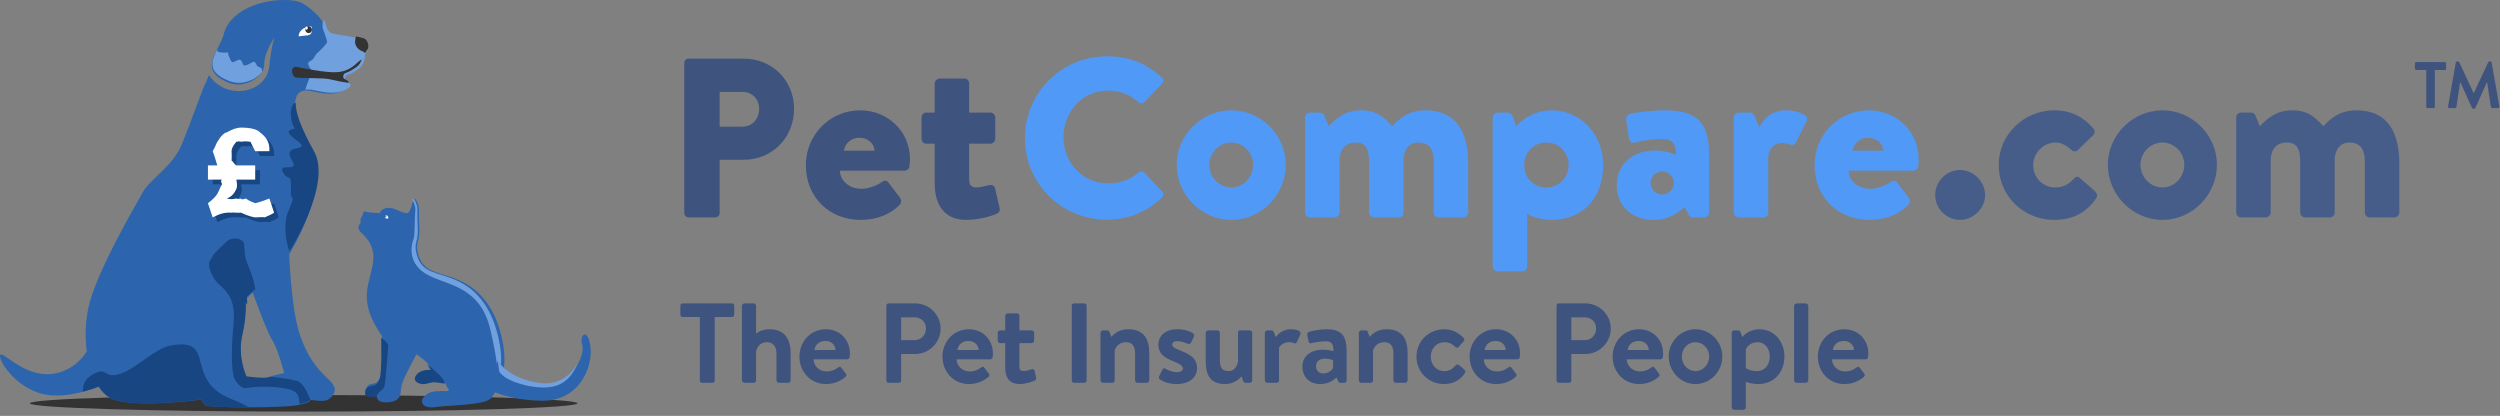
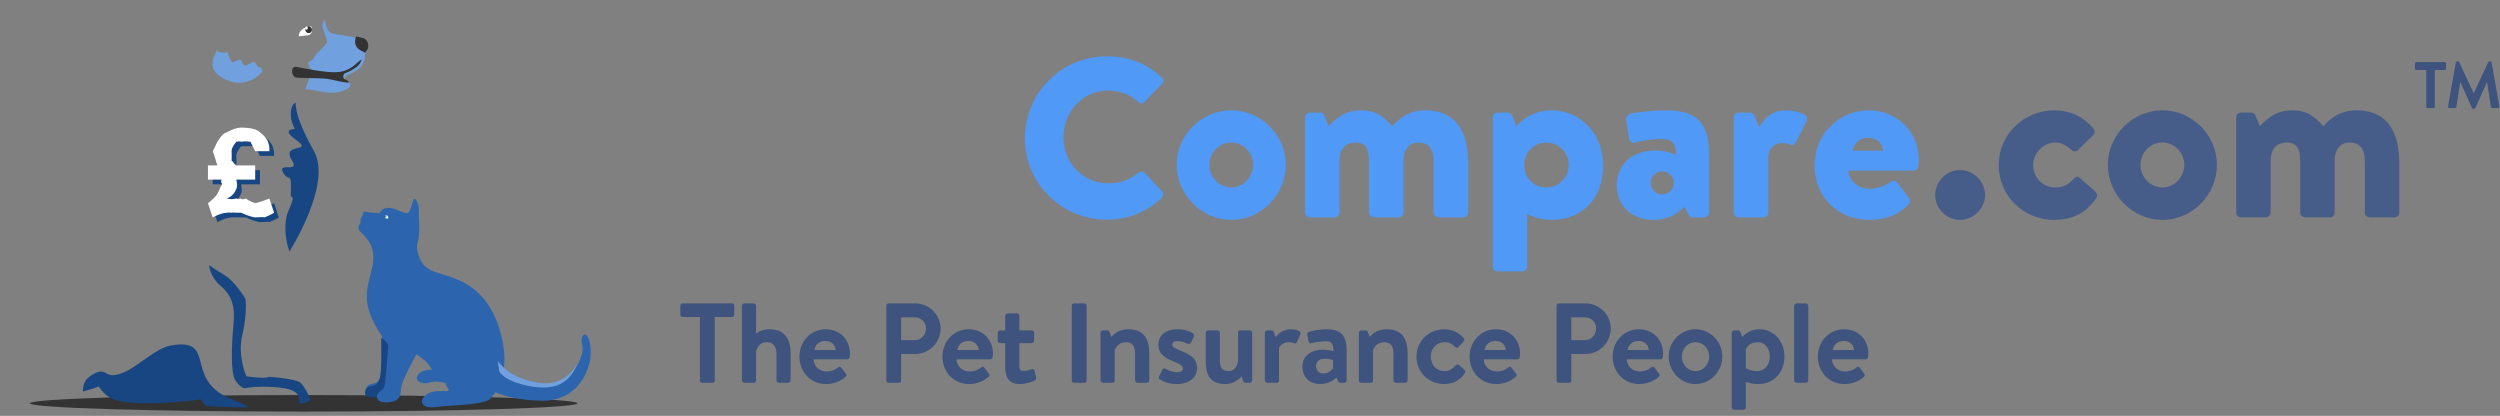
<svg xmlns="http://www.w3.org/2000/svg" width="1587" height="264" viewBox="0 0 1587 264" fill="none">
  <rect x="0" y="0" width="1587" height="264" fill="#808080" stroke="none" />
  <g id="pet-compare">
    <g id="Group 7">
      <path id="Fill 10" fill-rule="evenodd" clip-rule="evenodd" d="M192.765 250.772C96.774 250.772 18.961 253.122 18.961 256.022C18.961 258.921 96.774 261.272 192.765 261.272C288.757 261.272 366.573 258.921 366.573 256.022C366.573 253.122 288.757 250.772 192.765 250.772Z" fill="#333333" />
      <path id="Fill 2" fill-rule="evenodd" clip-rule="evenodd" d="M241.051 135.29C241.051 135.29 233.727 134.936 232.927 134.56C232.126 134.185 231.123 134.113 230.693 134.768C230.265 135.425 230.424 136.3 230.424 136.3C230.424 136.3 228.796 138.502 228.819 139.656C228.844 140.812 228.931 141.595 228.931 141.595C228.931 141.595 225.772 144.223 228.935 147.251C232.099 150.276 234.013 152.965 234.784 154.317C237.619 159.293 237.386 164.821 236.147 170.311C233.215 183.308 228.131 192.463 242.508 213.377C242.508 213.377 243.133 236.394 241.363 239.593C239.59 242.792 239.487 243 236.361 243.619C233.236 244.238 232.923 245.375 232.715 246.818C232.508 248.264 232.508 249.657 234.329 250.173C236.152 250.689 239.069 250.689 239.069 250.689C239.069 250.689 238.705 254.044 241.881 255.025C245.06 256.005 250.946 255.334 252.977 252.753C255.01 250.173 253.915 247.592 255.321 243.311C256.727 239.027 264.333 224.885 264.333 224.885C264.333 224.885 270.376 228.91 272.042 231.388C273.709 233.866 274.333 234.793 274.333 234.793C274.333 234.793 268.292 234.174 265.582 237.684C262.874 241.194 266.207 242.845 268.917 243.258C271.625 243.669 274.126 241.813 277.355 242.226C280.584 242.639 282.773 243.053 282.773 243.053C282.773 243.053 283.294 245.425 284.283 246.355C285.274 247.284 285.065 248.419 282.67 248.264C280.273 248.109 273.971 248.006 271.104 250.173C268.239 252.34 267.301 254.302 268.083 255.953C268.864 257.606 271.157 259.307 277.461 258.277C283.762 257.243 307.723 257.295 311.473 252.961C315.223 248.625 322.725 237.684 319.392 218.691C316.058 199.699 307.619 185.869 293.452 178.85C279.284 171.832 268.999 174.484 265.37 161.095C263.344 153.626 266.727 153.74 266.139 144.041C265.552 134.344 266.321 132.582 265.523 130.15C264.724 127.721 263.46 125.302 262.694 126.425C261.927 127.549 260.638 134.825 258.69 135.282C256.742 135.739 251.554 132.846 249.305 132.248C247.054 131.651 242.625 131.512 241.051 135.29Z" fill="#2C65AE" />
-       <path id="Fill 3" fill-rule="evenodd" clip-rule="evenodd" d="M317.154 237.567C318.24 232.528 318.565 226.367 317.303 218.994C314.04 199.94 305.782 186.065 291.918 179.022C278.053 171.982 267.989 174.642 264.437 161.209C262.454 153.716 265.765 153.83 265.189 144.099C264.615 134.371 265.367 132.603 264.586 130.164C263.805 127.726 262.568 125.299 261.818 126.425C261.783 126.478 261.747 126.541 261.712 126.617C262.781 128.495 263.896 131.119 263.635 133.601C263.152 138.158 263.473 149.229 262.512 151.67C261.551 154.112 257.864 165.996 270.044 173.646C282.224 181.297 304.661 180.321 311.393 209.624C317.208 234.936 314.651 234.98 317.154 237.567Z" fill="#71A0DE" />
-       <path id="Fill 4" fill-rule="evenodd" clip-rule="evenodd" d="M271.117 231.26C272.853 233.88 273.503 234.86 273.503 234.86C273.503 234.86 267.212 234.206 264.389 237.917C261.569 241.628 265.04 243.374 267.862 243.811C270.683 244.245 273.287 242.282 276.65 242.719C280.013 243.156 282.293 243.593 282.293 243.593C282.701 239.849 271.117 231.26 271.117 231.26Z" fill="#174682" />
      <path id="Fill 5" fill-rule="evenodd" clip-rule="evenodd" d="M241.979 214.441C241.979 214.441 242.625 237.785 240.792 241.03C238.957 244.275 238.85 244.485 235.613 245.113C232.377 245.741 232.052 246.894 231.837 248.358C231.62 249.824 231.62 251.237 233.508 251.76C235.396 252.284 238.418 252.284 238.418 252.284C240.709 247.883 242.739 247.964 243.836 245.804C244.932 243.647 246.132 222.127 246.471 219.822C246.809 217.518 241.979 214.441 241.979 214.441Z" fill="#174682" />
      <path id="Fill 6" fill-rule="evenodd" clip-rule="evenodd" d="M315.996 229.181C316.837 230.604 324.193 241.37 343.527 243.809C362.864 246.247 371.691 225.118 369.589 218.821C367.488 212.522 373.372 207.443 374.844 220.446C376.315 233.449 367.488 254.982 343.527 254.373C319.569 253.764 309.691 246.654 309.691 246.654C309.691 246.654 315.786 229.181 315.996 229.181Z" fill="#2C65AE" />
      <path id="Fill 7" fill-rule="evenodd" clip-rule="evenodd" d="M316.064 229.157C316.898 230.519 324.185 240.844 343.338 243.182C354.921 244.596 362.695 237.75 366.573 230.779C364.847 235.229 361.575 240.885 355.583 243.857C344.782 249.216 324.981 243.245 319.744 238.805C316.204 235.803 317.148 236.787 316.011 229.235C316.037 229.185 316.056 229.157 316.064 229.157Z" fill="#71A0DE" />
      <path id="Fill 8" fill-rule="evenodd" clip-rule="evenodd" d="M245.355 136.654C246.049 136.654 246.489 137.621 246.489 138.315C246.489 139.008 246.128 138.677 245.436 138.677C244.743 138.677 244.382 138.44 244.382 137.747C244.382 137.054 244.661 136.654 245.355 136.654Z" fill="white" />
      <path id="Fill 9" fill-rule="evenodd" clip-rule="evenodd" d="M245.153 136.672C245.372 136.76 245.423 137.147 245.267 137.534C245.109 137.918 244.805 138.162 244.586 138.074C244.367 137.986 244.317 137.601 244.473 137.212C244.631 136.827 244.934 136.583 245.153 136.672Z" fill="#377F9E" />
-       <path id="Fill 11" fill-rule="evenodd" clip-rule="evenodd" d="M130.419 53.046C131.203 51.175 131.962 49.365 132.69 47.605C134.3 50.345 137.231 53.613 142.549 55.973C153.519 60.845 169.567 55.973 170.99 41.767C172.414 27.563 174.24 24.113 174.24 23.708C174.24 23.708 167.536 33.651 167.74 40.957C167.944 48.262 155.705 56.759 145.19 52.525C124.895 44.354 139.051 33.246 142.202 21.183C144.26 13.303 151.547 6.977 161.299 3.324C171.049 -0.328 182.328 -0.633 188.624 0.789C194.922 2.208 203.863 11.543 204.574 13.674C205.284 15.803 205.692 20.877 209.045 21.893C212.396 22.908 227.633 24.835 229.664 26.257C231.697 27.677 232.306 31.33 231.188 32.75C230.072 34.172 229.664 35.186 229.664 35.186C229.664 35.186 229.971 41.377 225.4 44.623C220.83 47.87 218.696 48.277 218.696 48.277C218.696 48.277 217.174 48.783 217.174 50.711C217.174 52.639 219.409 52.334 220.424 53.756C221.442 55.175 219.613 57.206 214.534 58.728C209.455 60.249 203.468 59.029 199.608 58.218C195.748 57.405 190.465 55.986 188.231 61.261C185.996 66.538 187.222 76.278 198.599 97.384C209.974 118.488 183.564 161.51 183.564 161.51C183.564 161.51 184.785 193.979 189.662 210.214C194.538 226.448 201.851 234.159 205.915 238.218C209.978 242.278 214.246 245.524 211.807 249.989C209.369 254.455 205.713 254.657 202.869 254.455C200.024 254.251 196.976 253.846 196.976 253.846C196.976 253.846 198.601 255.469 188.239 257.296C177.879 259.121 132.168 258.92 130.339 257.296C128.51 255.671 127.699 253.643 127.699 253.643C127.699 253.643 81.786 259.932 69.19 252.221C66.719 250.709 64.533 248.445 62.645 245.619C53.976 248.815 37.187 253.699 24.494 249.378C6.614 243.288 -2.324 225.835 0.52 225.025C3.364 224.212 17.586 241.259 36.277 236.795C45.649 234.556 51.548 228.54 55.1 223.099C53.9 214.021 54.199 204.103 56.187 194.993C61.065 172.671 86.254 130.049 90.723 121.932C95.194 113.814 109.416 105.696 115.105 92.302C120.791 78.909 129.732 52.932 130.419 53.046ZM180.329 236.589C180.329 236.589 176.671 221.978 172.811 215.89C168.951 209.8 160.422 185.651 160.422 185.651L155.547 190.52C155.547 190.52 156.767 199.449 153.514 213.25C150.264 227.049 156.157 239.43 156.157 239.43C156.157 239.43 169.159 241.255 170.784 239.632C172.409 238.008 179.723 237.399 180.329 236.589Z" fill="#2C65AE" />
      <path id="Fill 12" fill-rule="evenodd" clip-rule="evenodd" d="M166.433 45.528C162.559 50.664 153.615 54.549 145.65 51.461C131.503 45.971 133.954 39.118 137.866 31.535C138 31.95 138.148 32.419 138.339 32.952C148.736 35.031 141.761 29.165 146.622 38.62C148.307 41.9 152.219 34.249 154.049 40.373C155.129 43.991 160.777 38.032 161.774 39.379C163.545 41.767 162.444 42.053 166.019 43.25C166.204 44.097 166.339 44.852 166.433 45.528Z" fill="#71A0DE" />
      <path id="Fill 396" fill-rule="evenodd" clip-rule="evenodd" d="M158.006 258.59C144.364 258.605 131.386 258.136 130.429 257.27C128.6 255.612 127.788 253.542 127.788 253.542C127.788 253.542 81.859 259.959 69.258 252.092C66.787 250.549 64.6 248.24 62.712 245.356C60.031 246.365 56.571 247.537 52.698 248.546C52.5 244.902 53.135 240.537 60.026 237.047C68.644 232.683 65.883 241.743 78.474 236.456C87.876 232.507 98.826 220.965 108.563 219.287C137.998 214.212 116.426 240.529 146.004 252.955C149.642 254.483 154.119 256.135 158.006 258.59Z" fill="#174682" />
-       <path id="Fill 397" fill-rule="evenodd" clip-rule="evenodd" d="M162.219 184.813C161.73 180.924 160.712 176.842 159.657 173.977C156.183 164.533 155.548 165.815 155.013 155.108C154.832 151.514 147.224 149.424 143.189 153.964C141.558 155.8 135.219 160.909 134.545 163.511C133.99 165.65 128.931 166.305 138.565 176.519C143.512 181.768 146.646 182.491 152.026 186.696C152.972 187.436 154.976 190.916 156.928 193.417C156.961 190.179 156.699 188.374 156.699 188.374L161.762 183.612L162.219 184.813Z" fill="#174682" />
      <path id="Fill 398" fill-rule="evenodd" clip-rule="evenodd" d="M187.676 65.173C187.646 71.077 190.571 80.401 199.315 95.982C211.039 116.88 183.817 159.48 183.817 159.48L183.83 159.78C180.879 152.687 180.231 140.616 182.714 134.839C188.522 121.327 184.422 127.765 184.621 122.874C185.237 107.89 183.416 115.894 179.865 109.783C175.516 102.303 190.74 110.327 185.323 101.744C177.941 90.051 200.025 97.516 187.735 88.654C177.696 81.413 187.722 82.26 187.139 81.474C184.06 77.342 183.245 66.951 187.676 65.173Z" fill="#174682" />
      <path id="Fill 399" fill-rule="evenodd" clip-rule="evenodd" d="M206.027 12.614C206.065 12.692 206.098 12.766 206.119 12.834C206.844 14.975 207.26 20.076 210.683 21.099C214.103 22.118 229.655 24.057 231.727 25.486C233.802 26.914 234.425 30.588 233.283 32.015C232.144 33.445 231.727 34.465 231.727 34.465C231.727 34.465 232.041 40.69 227.376 43.954C222.711 47.219 220.534 47.628 220.534 47.628C220.534 47.628 218.98 48.137 218.98 50.076C218.98 52.014 221.261 51.708 222.297 53.138C223.336 54.565 221.469 56.607 216.285 58.138C211.101 59.666 204.99 58.44 201.051 57.625C198.828 57.164 196.146 56.51 193.82 56.976C194.775 52.645 198.762 46.178 196.972 43.428C193.348 37.864 197.987 40.031 199.611 36.127C199.618 36.11 200.963 34.04 200.972 34.034C203.293 32.075 205.838 29.484 207.604 27.038C207.988 26.506 205.887 20.657 205.553 19.893C204.548 17.593 204.237 14.411 206.027 12.614Z" fill="#71A0DE" />
      <path id="Fill 400" fill-rule="evenodd" clip-rule="evenodd" d="M229.635 37.843C229.049 39.533 227.993 41.37 226.092 42.705C221.525 45.907 219.394 46.309 219.394 46.309C219.394 46.309 217.873 46.808 217.873 48.71C217.873 50.612 220.106 50.312 221.12 51.714C221.311 51.977 221.402 52.261 221.389 52.559C218.526 52.279 214.462 51.528 209.482 50.361C204.502 49.197 190.084 49.881 187.549 49.112C185.016 48.343 184.042 41.615 188.427 42.479C192.813 43.345 206.167 46.133 213.477 45.843C220.788 45.555 224.687 41.806 227.514 39.21C228.429 38.369 229.118 37.983 229.635 37.843Z" fill="#333333" />
      <path id="Fill 401" fill-rule="evenodd" clip-rule="evenodd" d="M226.087 23.126C228.81 23.67 230.976 24.207 231.67 24.69C233.801 26.167 234.44 29.968 233.268 31.445C232.494 32.423 232.045 33.214 231.829 33.638C231.304 33.238 230.798 32.806 230.227 32.609C227.741 31.757 225.421 29.555 225.421 26.63C225.421 25.131 225.661 23.991 226.087 23.126Z" fill="#333333" />
      <path id="Fill 402" fill-rule="evenodd" clip-rule="evenodd" d="M198.033 253.527C197.608 253.477 197.283 253.432 197.1 253.409L198.033 253.527ZM196.929 253.388C196.929 253.388 198.331 254.81 190.158 256.488C190.044 255.103 189.868 253.645 189.602 252.353C188.762 248.274 184.572 246.479 173.737 245.697C162.904 244.915 155.166 246.479 155.166 246.479C155.166 246.479 152.456 246.089 149.363 241.391C146.267 236.694 147.041 217.904 148.202 206.16C149.361 194.417 147.187 187.614 140.076 181.498C132.964 175.38 132.724 168.189 132.724 168.189C132.724 168.189 136.205 170.928 142.784 174.843C149.363 178.759 155.85 189.792 155.85 189.792C155.85 189.792 157.059 198.759 153.834 212.619C150.611 226.477 156.454 238.911 156.454 238.911C156.454 238.911 168.94 240.686 170.873 239.189C177.843 239.598 186.183 240.922 189.289 242.101C193.156 243.569 196.929 253.388 196.929 253.388Z" fill="#174682" />
      <path id="Fill 403" fill-rule="evenodd" clip-rule="evenodd" d="M197.751 16.819C197.751 16.819 193.579 16.882 191.438 19.004C189.296 21.128 189.625 23.126 189.625 23.126C189.625 23.126 192.863 22.567 194.566 22.504C196.269 22.441 198.903 21.877 197.751 16.819Z" fill="white" />
      <path id="Fill 404" fill-rule="evenodd" clip-rule="evenodd" d="M195.929 16.819C194.764 16.819 193.82 17.76 193.82 18.92C193.82 20.081 194.764 21.024 195.929 21.024C197.092 21.024 198.034 20.081 198.034 18.92C198.034 17.76 197.092 16.819 195.929 16.819Z" fill="#333333" />
      <path id="Fill 405" fill-rule="evenodd" clip-rule="evenodd" d="M194.608 16.819C194.172 16.819 193.82 17.267 193.82 17.82C193.82 18.373 194.172 18.818 194.608 18.818C195.042 18.818 195.396 18.373 195.396 17.82C195.396 17.267 195.042 16.819 194.608 16.819Z" fill="white" />
      <path id="Fill 406" fill-rule="evenodd" clip-rule="evenodd" d="M174 129L177 138C175.546 139.075 173.855 139.704 171 141C170.041 140.678 168.192 140.923 165 141C164.102 140.923 161.022 140.384 156 138C153.34 138.23 150.494 137.691 150 138C145.526 137.691 142.339 138.794 138 141L135 132C137.909 129.859 139.993 127.691 141 126C142.538 123.102 143.18 120.921 144 120C143.18 118.153 143.127 117.449 144 117H135V108H141C140.007 105.424 139.484 102.437 138 99C139.484 96.679 140.243 94.066 141 93C143.298 89.117 145.447 87.23 147 87C151.045 84.641 154.086 84 156 84C162.437 84 166.462 85.243 168 87C172.454 90.245 174.288 93.821 174 99H165C164.089 97.295 163.211 95.345 162 93C160.654 92.974 159.056 92.385 156 93C155.11 92.385 153.405 93.051 153 93C150.705 95.744 150.021 97.422 150 99C150.021 100.512 150.207 101.909 150 105C150.941 105.372 151.399 106.949 153 108H165V117H153C153.759 117.243 153.799 117.795 153 117C153.799 120.321 153.417 122.153 153 123C151.883 125.499 150.299 127.705 147 129C149.329 129.73 151.098 129.383 153 129C154.111 129.383 154.927 129.435 156 129C156.001 129.589 157.036 129.831 159 129C161.874 131.064 163.97 131.46 165 132C167.09 131.46 169.7 130.767 174 129Z" fill="#174682" />
      <path id="Fill 407" fill-rule="evenodd" clip-rule="evenodd" d="M171 126L174 135C172.546 136.075 170.855 136.704 168 138C167.041 137.678 165.192 137.923 162 138C161.102 137.923 158.022 137.384 153 135C150.34 135.23 147.494 134.691 147 135C142.526 134.691 139.339 135.794 135 138L132 129C134.909 126.859 136.996 124.693 138 123C139.538 120.102 140.18 117.923 141 117C140.18 115.153 140.127 114.449 141 114H132V105H138C137.007 102.424 136.484 99.437 135 96C136.484 93.679 137.243 91.066 138 90C140.298 86.117 142.447 84.232 144 84C148.045 81.641 151.086 81 153 81C159.437 81 163.462 82.243 165 84C169.454 87.245 171.288 90.821 171 96H162C161.089 94.295 160.211 92.347 159 90C157.654 89.976 156.054 89.385 153 90C152.11 89.385 150.405 90.051 150 90C147.705 92.744 147.021 94.424 147 96C147.021 97.514 147.207 98.909 147 102C147.941 102.372 148.399 103.949 150 105H162V114H150C150.759 114.243 150.799 114.795 150 114C150.799 117.321 150.417 119.153 150 120C148.883 122.501 147.297 124.705 144 126C146.329 126.73 148.098 126.383 150 126C151.111 126.383 151.927 126.435 153 126C152.999 126.589 154.036 126.834 156 126C158.874 128.064 160.97 128.46 162 129C164.09 128.46 166.7 127.769 171 126Z" fill="white" />
    </g>
-     <path id="Pet" fill-rule="evenodd" clip-rule="evenodd" d="M434.376 135.264V39.936C434.376 38.496 435.528 37.2 437.112 37.2H471.816C490.824 37.2 504.072 51.6 504.072 69.024C504.072 86.88 490.824 101.424 471.96 101.424H456.84V135.264C456.84 136.704 455.544 138 454.104 138H437.112C435.528 138 434.376 136.704 434.376 135.264ZM456.84 80.4H471.384C477.576 80.4 481.896 75.504 481.896 69.024C481.896 62.976 477.576 58.368 471.384 58.368H456.84V80.4ZM511.56 104.736C511.56 86.016 526.392 70.032 546.12 70.032C562.968 70.032 577.656 82.848 577.656 101.136C577.656 102.144 577.512 104.448 577.368 105.456C577.224 107.184 575.64 108.336 574.2 108.336H533.16C533.16 113.52 537.912 119.856 546.984 119.856C551.304 119.856 556.776 117.696 559.656 115.68C561.096 114.384 562.824 114.384 563.832 115.68L571.176 125.328C572.184 126.624 572.472 128.64 571.032 130.08C565.272 135.984 556.92 139.584 546.408 139.584C526.536 139.584 511.56 125.328 511.56 104.736ZM535.608 95.664H555.192C554.904 91.2 551.16 87.456 545.544 87.456C540.072 87.456 536.472 91.2 535.608 95.664ZM593.352 116.4V91.2H587.88C586.296 91.2 585 89.76 585 88.032V74.64C585 72.768 586.296 71.472 587.88 71.472H593.352V53.04C593.352 51.312 594.792 49.872 596.52 49.872H612.36C613.944 49.872 615.24 51.312 615.24 53.04V71.472H628.632C630.36 71.472 631.8 72.768 631.8 74.64V88.032C631.8 89.76 630.36 91.2 628.632 91.2H615.24V114.384C615.24 117.552 616.824 118.992 619.704 118.992C622.008 118.992 626.328 117.984 627.912 117.552C629.64 117.12 631.224 117.84 631.656 119.568L634.536 132.096C634.968 134.112 634.248 134.976 632.376 135.84C627.912 137.712 620.424 139.584 613.368 139.584C600.696 139.584 593.352 131.52 593.352 116.4Z" fill="#3E537E" />
    <path id="Compare" fill-rule="evenodd" clip-rule="evenodd" d="M650.616 87.744C650.616 58.944 673.8 35.76 702.6 35.76C717 35.76 727.656 40.224 737.448 49.152C738.744 50.304 738.744 52.032 737.592 53.184L726.36 64.848C725.352 65.856 723.768 65.856 722.76 64.848C716.856 59.664 710.376 57.504 703.32 57.504C687.048 57.504 675.096 71.04 675.096 87.168C675.096 103.152 687.192 116.4 703.464 116.4C711.384 116.4 717.576 113.952 722.76 109.488C723.768 108.624 725.64 108.624 726.504 109.632L737.736 121.584C738.744 122.592 738.6 124.464 737.592 125.472C727.8 134.976 715.416 139.44 702.6 139.44C673.8 139.44 650.616 116.544 650.616 87.744ZM746.952 104.592C746.952 85.872 762.648 70.032 781.656 70.032C800.664 70.032 816.216 85.872 816.216 104.592C816.216 123.6 800.664 139.584 781.656 139.584C762.648 139.584 746.952 123.6 746.952 104.592ZM767.688 104.592C767.688 112.368 773.88 118.992 781.656 118.992C789.288 118.992 795.48 112.368 795.48 104.592C795.48 96.96 789.288 90.48 781.656 90.48C773.88 90.48 767.688 96.96 767.688 104.592ZM828.456 134.832V74.64C828.456 72.768 829.752 71.472 831.624 71.472H837.96C839.112 71.472 840.264 72.192 840.696 73.344L843.432 80.112C847.752 75.792 853.224 70.032 864.024 70.032C873.24 70.032 877.704 73.488 883.752 80.112C887.208 76.368 893.4 70.032 904.776 70.032C925.224 70.032 931.992 84.864 931.992 103.728V134.832C931.992 136.56 930.552 138 928.824 138H913.272C911.4 138 910.104 136.56 910.104 134.832V102.72C910.104 95.952 908.088 90.48 900.312 90.48C894.552 90.48 890.952 95.088 890.952 101.568V134.832C890.952 136.56 889.8 138 887.928 138H872.232C870.504 138 869.064 136.56 869.064 134.832V102.72C869.064 95.952 867.912 90.48 860.568 90.48C853.8 90.48 850.344 95.088 850.344 101.856V134.832C850.344 136.56 848.76 138 847.176 138H831.624C829.752 138 828.456 136.56 828.456 134.832ZM969.432 135.696V169.104C969.432 170.832 967.992 172.272 966.264 172.272H950.712C948.984 172.272 947.544 170.832 947.544 169.104V74.64C947.544 73.056 948.984 71.472 950.712 71.472H957.192C958.776 71.472 960.072 73.056 960.648 74.784L962.52 80.256C962.52 80.256 970.296 70.032 984.984 70.032C1003.7 70.032 1017.67 85.584 1017.67 104.592C1017.67 128.064 1002.55 139.584 984.84 139.584C978.36 139.584 971.592 137.28 969.432 135.696ZM967.56 104.736C967.56 112.8 973.464 118.992 981.672 118.992C989.592 118.992 995.784 112.8 995.784 104.736C995.784 96.816 989.592 90.48 981.672 90.48C973.464 90.48 967.56 96.816 967.56 104.736ZM1026.31 117.696C1026.31 104.88 1035.67 95.52 1050.79 95.52C1058.28 95.52 1063.9 98.4 1063.9 98.4C1063.9 91.92 1062.46 88.176 1054.68 88.176C1050.07 88.176 1042.3 89.184 1037.98 90.48C1035.38 91.344 1034.23 89.472 1033.94 87.024L1032.36 76.8C1031.93 73.92 1033.51 72.624 1034.95 72.192C1036.54 71.616 1048.2 70.032 1057.13 70.032C1077.72 70.032 1084.92 78.384 1084.92 98.112V134.832C1084.92 136.56 1083.34 138 1081.75 138H1074.7C1073.69 138 1072.54 137.712 1071.67 135.84L1069.51 131.376C1065.48 134.832 1059.86 139.584 1049.35 139.584C1036.25 139.584 1026.31 130.944 1026.31 117.696ZM1047.77 116.112C1047.77 120.144 1051.08 123.456 1055.11 123.456C1059.14 123.456 1062.6 120.144 1062.6 116.112C1062.6 112.224 1059.14 108.768 1055.11 108.768C1051.08 108.768 1047.77 112.224 1047.77 116.112ZM1100.62 134.832V74.64C1100.62 72.768 1102.06 71.472 1103.78 71.472H1110.7C1112.42 71.472 1113.29 72.336 1113.72 73.488L1116.74 80.832C1119.62 75.504 1124.66 70.032 1133.3 70.032C1139.35 70.032 1143.82 71.616 1146.26 73.488C1147.42 74.352 1147.42 75.792 1146.7 77.088L1140.07 90.192C1139.35 91.488 1138.2 92.496 1136.33 91.776C1135.18 91.344 1132.73 90.768 1131.29 90.768C1126.25 90.768 1122.5 94.368 1122.5 99.984V134.832C1122.5 136.848 1121.35 138 1118.9 138H1103.78C1102.06 138 1100.62 136.56 1100.62 134.832ZM1151.88 104.736C1151.88 86.016 1166.71 70.032 1186.44 70.032C1203.29 70.032 1217.98 82.848 1217.98 101.136C1217.98 102.144 1217.83 104.448 1217.69 105.456C1217.54 107.184 1215.96 108.336 1214.52 108.336H1173.48C1173.48 113.52 1178.23 119.856 1187.3 119.856C1191.62 119.856 1197.1 117.696 1199.98 115.68C1201.42 114.384 1203.14 114.384 1204.15 115.68L1211.5 125.328C1212.5 126.624 1212.79 128.64 1211.35 130.08C1205.59 135.984 1197.24 139.584 1186.73 139.584C1166.86 139.584 1151.88 125.328 1151.88 104.736ZM1175.93 95.664H1195.51C1195.22 91.2 1191.48 87.456 1185.86 87.456C1180.39 87.456 1176.79 91.2 1175.93 95.664Z" fill="#5199F6" />
    <path id=".com" fill-rule="evenodd" clip-rule="evenodd" d="M1228.46 123.888C1228.46 115.104 1235.66 107.904 1244.16 107.904C1252.66 107.904 1260.14 115.104 1260.14 123.888C1260.14 132.384 1252.66 139.584 1244.16 139.584C1235.66 139.584 1228.46 132.384 1228.46 123.888ZM1268.78 104.736C1268.78 85.152 1285.06 70.032 1304.06 70.032C1314.58 70.032 1322.64 74.208 1328.98 81.696C1330.27 83.28 1329.7 85.152 1328.11 86.448L1318.75 95.52C1318.03 96.24 1316.3 96.384 1315.01 95.232C1312.27 92.784 1308.96 90.48 1304.78 90.48C1297.15 90.48 1290.67 97.248 1290.67 104.736C1290.67 112.8 1296.86 118.992 1304.5 118.992C1310.69 118.992 1313.57 116.4 1316.45 113.52C1317.6 112.08 1319.33 111.792 1320.19 112.944L1329.55 121.008C1330.99 122.448 1331.86 124.032 1330.7 125.76C1324.51 134.976 1315.87 139.584 1303.92 139.584C1284.91 139.584 1268.78 124.752 1268.78 104.736ZM1338.05 104.592C1338.05 85.872 1353.74 70.032 1372.75 70.032C1391.76 70.032 1407.31 85.872 1407.31 104.592C1407.31 123.6 1391.76 139.584 1372.75 139.584C1353.74 139.584 1338.05 123.6 1338.05 104.592ZM1358.78 104.592C1358.78 112.368 1364.98 118.992 1372.75 118.992C1380.38 118.992 1386.58 112.368 1386.58 104.592C1386.58 96.96 1380.38 90.48 1372.75 90.48C1364.98 90.48 1358.78 96.96 1358.78 104.592ZM1419.55 134.832V74.64C1419.55 72.768 1420.85 71.472 1422.72 71.472H1429.06C1430.21 71.472 1431.36 72.192 1431.79 73.344L1434.53 80.112C1438.85 75.792 1444.32 70.032 1455.12 70.032C1464.34 70.032 1468.8 73.488 1474.85 80.112C1478.3 76.368 1484.5 70.032 1495.87 70.032C1516.32 70.032 1523.09 84.864 1523.09 103.728V134.832C1523.09 136.56 1521.65 138 1519.92 138H1504.37C1502.5 138 1501.2 136.56 1501.2 134.832V102.72C1501.2 95.952 1499.18 90.48 1491.41 90.48C1485.65 90.48 1482.05 95.088 1482.05 101.568V134.832C1482.05 136.56 1480.9 138 1479.02 138H1463.33C1461.6 138 1460.16 136.56 1460.16 134.832V102.72C1460.16 95.952 1459.01 90.48 1451.66 90.48C1444.9 90.48 1441.44 95.088 1441.44 101.856V134.832C1441.44 136.56 1439.86 138 1438.27 138H1422.72C1420.85 138 1419.55 136.56 1419.55 134.832Z" fill="#475D89" />
    <path id="The Pet Insurance Pe" fill-rule="evenodd" clip-rule="evenodd" d="M444.288 241.632V201.24H433.272C432.48 201.24 431.904 200.592 431.904 199.872V193.968C431.904 193.248 432.48 192.6 433.272 192.6H464.736C465.528 192.6 466.104 193.248 466.104 193.968V199.872C466.104 200.592 465.528 201.24 464.736 201.24H453.72V241.632C453.72 242.352 453.072 243 452.352 243H445.656C444.936 243 444.288 242.352 444.288 241.632ZM470.952 241.416V194.184C470.952 193.392 471.744 192.6 472.536 192.6H478.368C479.232 192.6 479.952 193.392 479.952 194.184V211.824C481.608 210.384 484.488 209.016 488.448 209.016C499.032 209.016 501.912 216.36 501.912 224.712V241.416C501.912 242.28 501.12 243 500.328 243H494.496C493.632 243 492.912 242.28 492.912 241.416V224.64C492.912 220.032 490.824 217.224 486.864 217.224C482.976 217.224 480.816 219.672 479.952 223.056V241.416C479.952 242.352 479.52 243 478.224 243H472.536C471.744 243 470.952 242.28 470.952 241.416ZM507.48 226.368C507.48 217.008 514.392 209.016 524.256 209.016C532.896 209.016 539.52 215.424 539.52 224.424C539.52 224.928 539.448 226.08 539.376 226.584C539.304 227.448 538.512 228.096 537.792 228.096H516.48C516.552 232.2 519.936 235.8 524.76 235.8C528.072 235.8 530.376 234.576 531.888 233.352C532.68 232.704 533.544 232.632 534.048 233.352L536.856 237.096C537.432 237.744 537.504 238.536 536.712 239.256C533.832 241.704 529.728 243.792 524.328 243.792C514.392 243.792 507.48 235.872 507.48 226.368ZM516.984 222.192H530.448C530.304 218.952 527.712 216.432 524.04 216.432C520.008 216.432 517.416 218.88 516.984 222.192ZM562.68 241.632V193.968C562.68 193.248 563.256 192.6 564.048 192.6H580.968C589.824 192.6 597.096 199.8 597.096 208.512C597.096 217.44 589.824 224.712 581.04 224.712H572.04V241.632C572.04 242.352 571.392 243 570.672 243H564.048C563.256 243 562.68 242.352 562.68 241.632ZM572.04 215.928H580.68C584.712 215.928 587.808 212.688 587.808 208.44C587.808 204.48 584.712 201.456 580.68 201.456H572.04V215.928ZM598.272 226.368C598.272 217.008 605.184 209.016 615.048 209.016C623.688 209.016 630.312 215.424 630.312 224.424C630.312 224.928 630.24 226.08 630.168 226.584C630.096 227.448 629.304 228.096 628.584 228.096H607.272C607.344 232.2 610.728 235.8 615.552 235.8C618.864 235.8 621.168 234.576 622.68 233.352C623.472 232.704 624.336 232.632 624.84 233.352L627.648 237.096C628.224 237.744 628.296 238.536 627.504 239.256C624.624 241.704 620.52 243.792 615.12 243.792C605.184 243.792 598.272 235.872 598.272 226.368ZM607.776 222.192H621.24C621.096 218.952 618.504 216.432 614.832 216.432C610.8 216.432 608.208 218.88 607.776 222.192ZM638.112 233.064V217.8H634.872C634.008 217.8 633.36 217.008 633.36 216.216V211.32C633.36 210.384 634.008 209.736 634.872 209.736H638.112V200.52C638.112 199.656 638.904 198.936 639.696 198.936H645.6C646.464 198.936 647.112 199.656 647.112 200.52V209.736H654.888C655.752 209.736 656.472 210.384 656.472 211.32V216.216C656.472 217.008 655.752 217.8 654.888 217.8H647.112V232.776C647.112 235.008 648.192 235.512 649.848 235.512C651.288 235.512 654.024 234.72 654.888 234.432C655.824 234.072 656.616 234.504 656.76 235.296L657.696 239.688C657.912 240.552 657.552 241.2 656.76 241.632C655.608 242.28 650.856 243.792 647.4 243.792C639.984 243.792 638.112 238.824 638.112 233.064ZM680.352 241.632V193.968C680.352 193.248 681 192.6 681.72 192.6H688.416C689.136 192.6 689.784 193.248 689.784 193.968V241.632C689.784 242.352 689.136 243 688.416 243H681.72C681 243 680.352 242.352 680.352 241.632ZM698.592 241.416V211.32C698.592 210.384 699.384 209.736 700.176 209.736H702.912C703.704 209.736 704.064 210.096 704.28 210.744L705.504 213.84C706.728 212.472 709.824 209.016 716.232 209.016C726.816 209.016 729.552 216.144 729.552 224.208V241.416C729.552 242.28 728.76 243 727.968 243H722.136C721.272 243 720.552 242.28 720.552 241.416V224.208C720.552 219.888 718.824 217.224 714.792 217.224C710.472 217.224 708.384 220.104 707.592 222.408V241.416C707.592 242.64 707.088 243 705.504 243H700.176C699.384 243 698.592 242.28 698.592 241.416ZM747.072 243.792C741.528 243.792 738.072 242.064 736.2 240.768C735.768 240.48 735.408 239.688 735.768 238.968L737.928 234.648C738.288 233.856 739.08 233.568 739.872 234.072C741.384 235.008 743.76 236.232 747.216 236.232C749.736 236.232 750.888 235.296 750.888 233.856C750.888 232.344 749.016 230.976 744.624 229.248C738.216 226.8 735.336 223.776 735.336 218.736C735.336 213.696 739.152 209.016 747.288 209.016C752.184 209.016 755.352 210.312 757.152 211.464C757.872 212.04 758.304 212.904 757.872 213.768L756 217.584C755.496 218.376 754.632 218.52 753.912 218.232C752.328 217.512 750.024 216.576 747.288 216.576C745.056 216.576 744.12 217.656 744.12 218.736C744.12 220.248 745.776 221.04 748.872 222.336C755.28 224.928 759.888 227.232 759.888 233.856C759.888 239.112 755.424 243.792 747.072 243.792ZM765.384 228.96V211.32C765.384 210.384 766.104 209.736 766.968 209.736H772.8C773.664 209.736 774.384 210.384 774.384 211.32V228.96C774.384 233.352 775.896 235.584 780 235.584C783.672 235.584 785.4 232.272 785.904 229.392V211.32C785.904 210.024 786.336 209.736 787.704 209.736H793.32C794.184 209.736 794.904 210.384 794.904 211.32V241.416C794.904 242.28 794.184 243 793.32 243H790.728C789.936 243 789.36 242.424 789.144 241.776L788.208 238.968C786.48 240.768 783.024 243.792 777.912 243.792C767.616 243.792 765.384 237.384 765.384 228.96ZM802.92 241.416V211.32C802.92 210.384 803.712 209.736 804.504 209.736H807.168C807.96 209.736 808.32 210.096 808.608 210.816L809.832 214.056C810.984 212.4 814.08 209.016 819.192 209.016C823.152 209.016 826.392 210.096 825.456 212.256L823.296 217.152C822.936 217.944 822.144 218.232 821.352 217.872C820.56 217.512 819.768 217.224 818.256 217.224C814.656 217.224 812.496 219.528 811.92 220.68V241.416C811.92 242.64 811.128 243 810.048 243H804.504C803.712 243 802.92 242.28 802.92 241.416ZM826.776 232.416C826.776 226.512 831.6 221.976 840.024 221.976C843.408 221.976 846.432 222.912 846.432 222.912C846.576 218.664 845.352 216.648 841.824 216.648C838.8 216.648 834.408 217.296 832.464 217.872C831.384 218.232 830.736 217.44 830.592 216.432L829.872 212.688C829.584 211.464 830.232 210.888 830.952 210.672C831.672 210.384 836.928 209.016 842.328 209.016C852.696 209.016 854.856 214.416 854.856 223.488V241.416C854.856 242.28 854.136 243 853.272 243H850.824C850.248 243 849.816 242.784 849.384 241.848L848.448 239.616C846.504 241.488 843.192 243.792 838.008 243.792C831.384 243.792 826.776 239.544 826.776 232.416ZM835.416 232.416C835.416 235.224 837.144 237.096 840.24 237.096C843.192 237.096 845.784 234.792 846.216 233.568V228.672C846.216 228.672 843.984 227.664 841.32 227.664C837.504 227.664 835.416 229.464 835.416 232.416ZM862.584 241.416V211.32C862.584 210.384 863.376 209.736 864.168 209.736H866.904C867.696 209.736 868.056 210.096 868.272 210.744L869.496 213.84C870.72 212.472 873.816 209.016 880.224 209.016C890.808 209.016 893.544 216.144 893.544 224.208V241.416C893.544 242.28 892.752 243 891.96 243H886.128C885.264 243 884.544 242.28 884.544 241.416V224.208C884.544 219.888 882.816 217.224 878.784 217.224C874.464 217.224 872.376 220.104 871.584 222.408V241.416C871.584 242.64 871.08 243 869.496 243H864.168C863.376 243 862.584 242.28 862.584 241.416ZM899.184 226.368C899.184 216.576 906.96 209.016 916.824 209.016C922.008 209.016 926.04 211.248 929.208 214.632C929.928 215.352 929.568 216.288 928.848 217.008L925.824 220.32C925.104 221.112 924.312 220.752 923.664 220.104C922.08 218.592 920.136 217.224 917.04 217.224C911.856 217.224 908.256 221.256 908.256 226.368C908.256 231.552 911.784 235.584 916.968 235.584C920.64 235.584 922.584 233.568 924.024 231.912C924.528 231.336 925.536 231.192 926.112 231.696L929.352 234.432C930.144 235.152 930.504 235.944 929.928 236.808C927.12 241.2 922.656 243.792 916.752 243.792C907.032 243.792 899.184 236.376 899.184 226.368ZM932.904 226.368C932.904 217.008 939.816 209.016 949.68 209.016C958.32 209.016 964.944 215.424 964.944 224.424C964.944 224.928 964.872 226.08 964.8 226.584C964.728 227.448 963.936 228.096 963.216 228.096H941.904C941.976 232.2 945.36 235.8 950.184 235.8C953.496 235.8 955.8 234.576 957.312 233.352C958.104 232.704 958.968 232.632 959.472 233.352L962.28 237.096C962.856 237.744 962.928 238.536 962.136 239.256C959.256 241.704 955.152 243.792 949.752 243.792C939.816 243.792 932.904 235.872 932.904 226.368ZM942.408 222.192H955.872C955.728 218.952 953.136 216.432 949.464 216.432C945.432 216.432 942.84 218.88 942.408 222.192ZM988.104 241.632V193.968C988.104 193.248 988.68 192.6 989.472 192.6H1006.39C1015.25 192.6 1022.52 199.8 1022.52 208.512C1022.52 217.44 1015.25 224.712 1006.46 224.712H997.464V241.632C997.464 242.352 996.816 243 996.096 243H989.472C988.68 243 988.104 242.352 988.104 241.632ZM997.464 215.928H1006.1C1010.14 215.928 1013.23 212.688 1013.23 208.44C1013.23 204.48 1010.14 201.456 1006.1 201.456H997.464V215.928ZM1023.7 226.368C1023.7 217.008 1030.61 209.016 1040.47 209.016C1049.11 209.016 1055.74 215.424 1055.74 224.424C1055.74 224.928 1055.66 226.08 1055.59 226.584C1055.52 227.448 1054.73 228.096 1054.01 228.096H1032.7C1032.77 232.2 1036.15 235.8 1040.98 235.8C1044.29 235.8 1046.59 234.576 1048.1 233.352C1048.9 232.704 1049.76 232.632 1050.26 233.352L1053.07 237.096C1053.65 237.744 1053.72 238.536 1052.93 239.256C1050.05 241.704 1045.94 243.792 1040.54 243.792C1030.61 243.792 1023.7 235.872 1023.7 226.368ZM1033.2 222.192H1046.66C1046.52 218.952 1043.93 216.432 1040.26 216.432C1036.22 216.432 1033.63 218.88 1033.2 222.192ZM1059.29 226.296C1059.29 216.936 1066.92 209.016 1076.28 209.016C1085.71 209.016 1093.34 216.936 1093.34 226.296C1093.34 235.8 1085.71 243.792 1076.28 243.792C1066.92 243.792 1059.29 235.8 1059.29 226.296ZM1067.64 226.296C1067.64 231.408 1071.46 235.584 1076.28 235.584C1081.1 235.584 1084.99 231.408 1084.99 226.296C1084.99 221.256 1081.1 217.224 1076.28 217.224C1071.46 217.224 1067.64 221.256 1067.64 226.296ZM1132.75 226.44C1132.75 236.16 1126.2 243.792 1116.26 243.792C1112.95 243.792 1109.78 243 1108.27 242.424V258.552C1108.27 259.344 1107.48 260.136 1106.69 260.136H1100.86C1099.99 260.136 1099.27 259.344 1099.27 258.552V211.32C1099.27 210.456 1099.99 209.736 1100.86 209.736H1103.52C1104.31 209.736 1104.82 210.384 1105.1 211.32L1105.97 213.984C1105.97 213.984 1109.78 209.016 1116.84 209.016C1125.91 209.016 1132.75 216.36 1132.75 226.44ZM1108.27 221.832V233.712C1108.27 233.712 1111.01 235.584 1115.18 235.584C1120.66 235.584 1123.46 231.12 1123.46 226.44C1123.46 221.76 1120.8 217.224 1115.62 217.224C1111.3 217.224 1108.99 219.96 1108.27 221.832ZM1138.9 241.416V194.184C1138.9 193.392 1139.69 192.6 1140.48 192.6H1146.31C1147.1 192.6 1147.9 193.392 1147.9 194.184V241.416C1147.9 242.28 1147.1 243 1146.31 243H1140.48C1139.69 243 1138.9 242.28 1138.9 241.416ZM1153.97 226.368C1153.97 217.008 1160.88 209.016 1170.74 209.016C1179.38 209.016 1186.01 215.424 1186.01 224.424C1186.01 224.928 1185.94 226.08 1185.86 226.584C1185.79 227.448 1185 228.096 1184.28 228.096H1162.97C1163.04 232.2 1166.42 235.8 1171.25 235.8C1174.56 235.8 1176.86 234.576 1178.38 233.352C1179.17 232.704 1180.03 232.632 1180.54 233.352L1183.34 237.096C1183.92 237.744 1183.99 238.536 1183.2 239.256C1180.32 241.704 1176.22 243.792 1170.82 243.792C1160.88 243.792 1153.97 235.872 1153.97 226.368ZM1163.47 222.192H1176.94C1176.79 218.952 1174.2 216.432 1170.53 216.432C1166.5 216.432 1163.9 218.88 1163.47 222.192Z" fill="#3E537E" />
    <path id="TM Copy 8" fill-rule="evenodd" clip-rule="evenodd" d="M1571.39 68.542C1571.31 68.792 1571.06 69 1570.68 69H1569.93C1569.56 69 1569.35 68.792 1569.22 68.542L1561.85 52.167H1561.72L1559.31 67.958C1559.26 68.25 1558.93 68.583 1558.56 68.583H1554.81C1554.26 68.583 1553.93 68.208 1554.01 67.625L1558.97 39.625C1559.01 39.292 1559.26 39 1559.72 39H1560.39C1560.72 39 1560.97 39.167 1561.1 39.417L1570.26 59.083H1570.39L1579.56 39.417C1579.68 39.167 1579.89 39 1580.26 39H1580.93C1581.39 39 1581.64 39.292 1581.68 39.625L1586.6 67.625C1586.72 68.208 1586.39 68.583 1585.85 68.583H1582.06C1581.68 68.583 1581.35 68.25 1581.26 67.958L1578.81 52.167H1578.68L1571.39 68.542ZM1545.63 67.792C1545.63 68.208 1545.25 68.583 1544.83 68.583H1540.96C1540.54 68.583 1540.17 68.208 1540.17 67.792V44.417H1533.79C1533.33 44.417 1533 44.042 1533 43.625V40.208C1533 39.792 1533.33 39.417 1533.79 39.417H1552C1552.46 39.417 1552.79 39.792 1552.79 40.208V43.625C1552.79 44.042 1552.46 44.417 1552 44.417H1545.63V67.792Z" fill="#3E537E" />
  </g>
</svg>